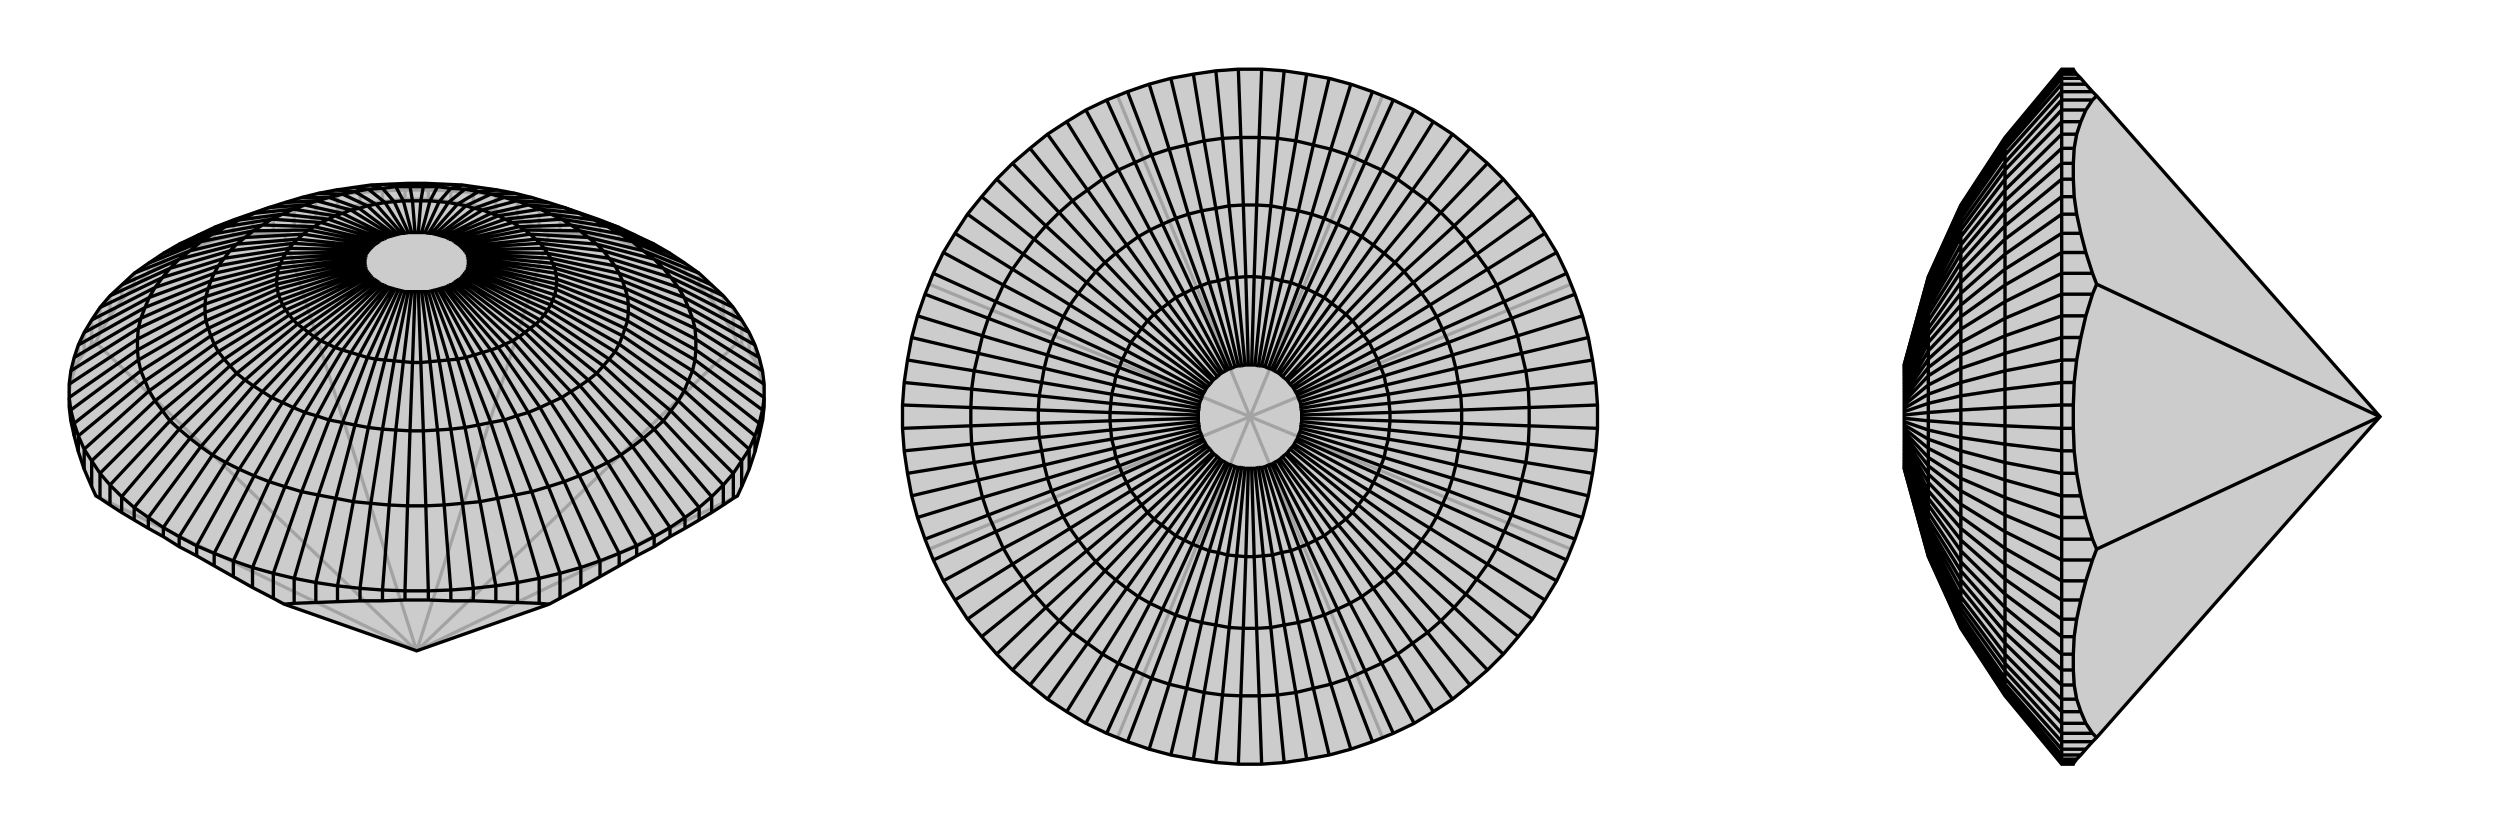
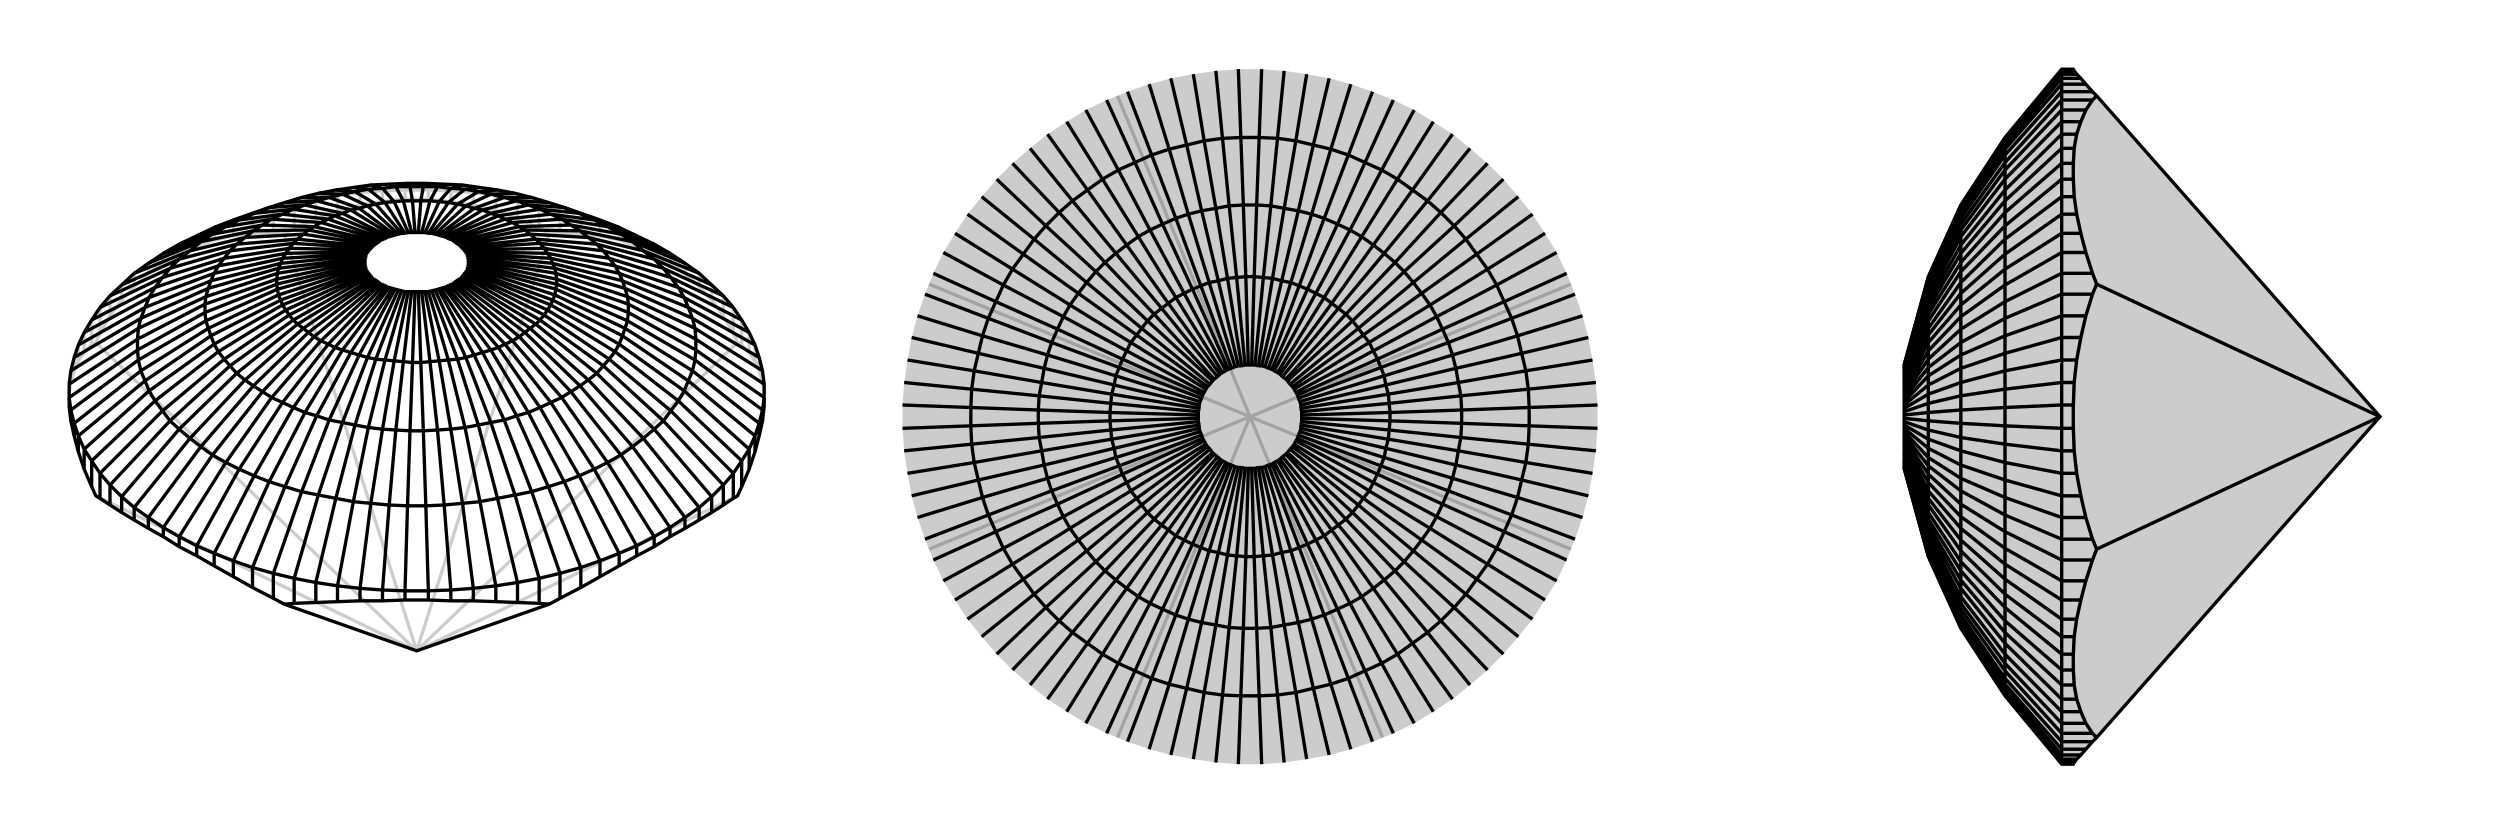
<svg xmlns="http://www.w3.org/2000/svg" viewBox="0 0 3000 1000">
  <g stroke="currentColor" stroke-width="4" fill="none" transform="translate(0 -10)">
-     <path fill="currentColor" stroke="none" fill-opacity=".2" d="M341,735L328,728L303,715L280,702L257,689L236,677L215,666L196,654L178,644L161,634L146,625L132,616L120,608L115,605L110,594L101,573L94,552L89,533L85,515L83,498L83,487L83,471L85,455L89,439L94,424L101,409L110,394L120,379L132,365L146,352L161,338L178,326L196,314L215,303L236,293L257,283L280,274L323,259L342,253L362,247L382,242L403,238L424,235L445,232L467,231L489,230L511,230L533,231L555,232L576,235L597,238L618,242L638,247L658,253L677,259L720,274L743,283L764,293L785,303L804,314L822,326L839,338L854,352L868,365L880,379L890,394L899,409L906,424L911,439L915,455L917,471L917,487L917,498L915,515L911,533L906,552L899,573L890,594L885,605L880,608L868,616L854,625L839,634L822,644L804,654L785,666L764,677L743,689L720,702L697,715L672,728L659,735L500,791z" />
    <path stroke-opacity=".2" d="M500,791L115,605M500,791L115,421M500,791L341,291M500,791L659,291M500,791L885,421M500,791L885,605M917,482L915,468M915,468L911,455M915,468L915,455M911,455L906,443M911,455L911,439M906,443L899,433M906,443L906,424M899,433L890,424M899,433L899,409M885,421L880,410M885,421L890,424M890,424L890,394M880,410L868,389M880,410L880,379M868,389L854,370M868,389L868,365M854,370L839,354M854,370L854,352M839,354L822,338M839,354L839,338M822,338L804,325M822,338L822,326M804,325L785,314M804,325L804,314M785,314L764,305M785,314L785,303M764,305L743,298M764,305L764,293M743,298L720,293M743,298L743,283M720,293L697,290M720,293L720,274M697,290L672,290M697,290L697,266M659,291L647,284M659,291L672,290M672,290L672,259M647,284L621,272M647,284L647,253M621,272L595,263M621,272L621,248M595,263L568,256M595,263L595,244M568,256L541,252M568,256L568,241M541,252L514,249M541,252L541,239M514,249L486,249M514,249L514,238M486,249L459,252M486,249L486,238M459,252L432,256M459,252L459,239M432,256L405,263M432,256L432,241M405,263L379,272M405,263L405,244M379,272L353,284M379,272L379,248M341,291L328,290M341,291L353,284M353,284L353,253M328,290L303,290M328,290L328,259M303,290L280,293M303,290L303,266M280,293L257,298M280,293L280,274M257,298L236,305M257,298L257,283M236,305L215,314M236,305L236,293M215,314L196,325M215,314L215,303M196,325L178,338M196,325L196,314M178,338L161,354M178,338L178,326M161,354L146,370M161,354L161,338M146,370L132,389M146,370L146,352M132,389L120,410M132,389L132,365M115,421L110,424M115,421L120,410M120,410L120,379M110,424L101,433M110,424L110,394M101,433L94,443M101,433L101,409M94,443L89,455M94,443L94,424M89,455L85,468M89,455L89,439M85,468L83,482M85,468L85,455M720,274L697,266M697,266L672,259M697,266L658,253M672,259L647,253M672,259L638,247M647,253L621,248M647,253L618,242M621,248L595,244M621,248L597,238M595,244L568,241M595,244L576,235M568,241L541,239M568,241L555,232M541,239L514,238M541,239L533,231M514,238L486,238M514,238L511,230M486,238L459,239M486,238L489,230M459,239L432,241M459,239L467,231M432,241L405,244M432,241L445,232M405,244L379,248M405,244L424,235M379,248L353,253M379,248L403,238M353,253L328,259M353,253L382,242M328,259L303,266M328,259L362,247M303,266L280,274M303,266L342,253" />
    <path d="M341,735L328,728L303,715L280,702L257,689L236,677L215,666L196,654L178,644L161,634L146,625L132,616L120,608L115,605L110,594L101,573L94,552L89,533L85,515L83,498L83,487L83,471L85,455L89,439L94,424L101,409L110,394L120,379L132,365L146,352L161,338L178,326L196,314L215,303L236,293L257,283L280,274L323,259L342,253L362,247L382,242L403,238L424,235L445,232L467,231L489,230L511,230L533,231L555,232L576,235L597,238L618,242L638,247L658,253L677,259L720,274L743,283L764,293L785,303L804,314L822,326L839,338L854,352L868,365L880,379L890,394L899,409L906,424L911,439L915,455L917,471L917,487L917,498L915,515L911,533L906,552L899,573L890,594L885,605L880,608L868,616L854,625L839,634L822,644L804,654L785,666L764,677L743,689L720,702L697,715L672,728L659,735L500,791z" />
    <path d="M215,666L215,654M236,677L236,665M257,689L257,674M280,702L280,683M303,715L303,691M341,735L353,734M328,728L328,698M353,734L379,733M353,734L353,704M379,733L405,732M379,733L379,709M405,732L432,731M405,732L405,713M432,731L459,731M432,731L432,716M459,731L486,730M459,731L459,718M486,730L514,730M486,730L486,719M514,730L541,731M514,730L514,719M541,731L568,731M541,731L541,718M568,731L595,732M568,731L568,716M595,732L621,733M595,732L595,713M621,733L647,734M621,733L621,709M659,735L647,734M647,734L647,704M672,728L672,698M697,715L697,691M720,702L720,683M743,689L743,674M764,677L764,665M785,666L785,654M804,654L804,643M822,644L822,631M839,634L839,619M854,625L854,606M868,616L868,592M880,608L880,578M890,594L890,563M899,573L899,549M906,552L906,533M911,533L911,518M915,515L915,502M85,515L85,502M89,533L89,518M94,552L94,533M101,573L101,549M110,594L110,563M120,608L120,578M132,616L132,592M146,625L146,606M161,634L161,619M196,654L196,643M178,644L178,631M379,709L405,713M405,713L432,716M405,713L424,612M432,716L459,718M432,716L445,614M459,718L486,719M459,718L467,616M486,719L514,719M486,719L489,617M514,719L541,718M514,719L511,617M541,718L568,716M541,718L533,616M568,716L595,713M568,716L555,614M595,713L621,709M595,713L576,612M621,709L647,704M621,709L597,608M647,704L672,698M647,704L618,604M672,698L697,691M672,698L638,600M697,691L720,683M697,691L658,594M720,683L743,674M720,683L677,588M743,674L764,665M743,674L695,581M764,665L785,654M764,665L713,573M785,654L804,643M785,654L729,565M804,643L822,631M804,643L745,556M822,631L839,619M822,631L759,546M839,619L854,606M839,619L772,536M854,606L868,592M854,606L785,525M868,592L880,578M868,592L796,515M880,578L890,563M880,578L805,503M890,563L899,549M890,563L814,491M899,549L906,533M899,549L821,479M906,533L911,518M906,533L826,467M911,518L915,502M911,518L831,455M915,502L917,487M915,502L834,442M917,487L835,430M917,471L835,417M915,455L834,404M911,439L831,392M906,424L826,379M899,409L821,367M890,394L814,355M880,379L805,343M868,365L796,332M854,352L785,321M839,338L772,311M822,326L759,300M804,314L745,291M785,303L729,282M764,293L713,274M743,283L695,266M257,283L305,266M236,293L287,274M215,303L271,282M196,314L255,291M178,326L241,300M161,338L228,311M146,352L215,321M132,365L204,332M120,379L195,343M110,394L186,355M101,409L179,367M94,424L174,379M89,439L169,392M85,455L166,404M83,471L165,417M83,487L85,502M83,487L165,430M85,502L89,518M85,502L166,442M89,518L94,533M89,518L169,455M94,533L101,549M94,533L174,467M101,549L110,563M101,549L179,479M110,563L120,578M110,563L186,491M120,578L132,592M120,578L195,503M132,592L146,606M132,592L204,515M146,606L161,619M146,606L215,525M161,619L178,631M161,619L228,536M178,631L196,643M178,631L241,546M215,654L196,643M196,643L255,556M215,654L236,665M215,654L271,565M236,665L257,674M236,665L287,573M257,674L280,683M257,674L305,581M280,683L303,691M280,683L323,588M303,691L328,698M303,691L342,594M328,698L353,704M328,698L362,600M379,709L353,704M379,709L403,608M353,704L382,604M424,612L403,608M424,612L445,614M424,612L442,523M445,614L467,616M445,614L459,525M467,616L489,617M467,616L475,526M489,617L511,617M489,617L492,527M511,617L533,616M511,617L508,527M533,616L555,614M533,616L525,526M555,614L576,612M555,614L541,525M576,612L597,608M576,612L558,523M597,608L618,604M597,608L574,520M618,604L638,600M618,604L589,517M638,600L658,594M638,600L605,514M658,594L677,588M658,594L620,509M677,588L695,581M677,588L634,505M695,581L713,573M695,581L648,499M713,573L729,565M713,573L661,493M729,565L745,556M729,565L674,487M745,556L759,546M745,556L685,480M759,546L772,536M759,546L696,473M772,536L785,525M772,536L706,466M785,525L796,515M785,525L716,458M796,515L805,503M796,515L724,449M805,503L814,491M805,503L731,441M814,491L821,479M814,491L738,432M821,479L826,467M821,479L743,423M826,467L831,455M826,467L747,413M831,455L834,442M831,455L750,404M834,442L835,430M834,442L753,395M835,430L835,417M835,430L754,385M835,417L834,404M835,417L754,375M834,404L831,392M834,404L753,366M831,392L826,379M831,392L750,356M826,379L821,367M826,379L747,347M821,367L814,355M821,367L743,338M814,355L805,343M814,355L738,329M805,343L796,332M805,343L731,320M796,332L785,321M796,332L724,311M785,321L772,311M785,321L716,303M772,311L759,300M772,311L706,295M759,300L745,291M759,300L696,287M745,291L729,282M745,291L685,280M729,282L713,274M729,282L674,273M713,274L695,266M713,274L661,267M695,266L677,259M695,266L648,261M677,259L634,256M658,253L620,251M638,247L605,247M618,242L589,243M597,238L574,240M576,235L558,237M555,232L541,236M533,231L525,234M511,230L508,234M489,230L492,234M467,231L475,234M445,232L459,236M424,235L442,237M403,238L426,240M382,242L411,243M362,247L395,247M342,253L380,251M323,259L305,266M323,259L366,256M305,266L287,274M305,266L352,261M287,274L271,282M287,274L339,267M271,282L255,291M271,282L326,273M255,291L241,300M255,291L315,280M241,300L228,311M241,300L304,287M228,311L215,321M228,311L294,295M215,321L204,332M215,321L284,303M204,332L195,343M204,332L276,311M195,343L186,355M195,343L269,320M186,355L179,367M186,355L262,329M179,367L174,379M179,367L257,338M174,379L169,392M174,379L253,347M169,392L166,404M169,392L250,356M166,404L165,417M166,404L247,366M165,417L165,430M165,417L246,375M165,430L166,442M165,430L246,385M166,442L169,455M166,442L247,395M169,455L174,467M169,455L250,404M174,467L179,479M174,467L253,413M179,479L186,491M179,479L257,423M186,491L195,503M186,491L262,432M195,503L204,515M195,503L269,441M204,515L215,525M204,515L276,449M215,525L228,536M215,525L284,458M228,536L241,546M228,536L294,466M241,546L255,556M241,546L304,473M255,556L271,565M255,556L315,480M271,565L287,573M271,565L326,487M287,573L305,581M287,573L339,493M305,581L323,588M305,581L352,499M323,588L342,594M323,588L366,505M342,594L362,600M342,594L380,509M362,600L382,604M362,600L395,514M403,608L382,604M403,608L426,520M382,604L411,517M442,523L426,520M442,523L459,525M442,523L462,442M459,525L475,526M459,525L473,443M475,526L492,527M475,526L484,444M492,527L508,527M492,527L495,445M508,527L525,526M508,527L505,445M525,526L541,525M525,526L516,444M541,525L558,523M541,525L527,443M558,523L574,520M558,523L538,442M574,520L589,517M574,520L549,441M589,517L605,514M589,517L559,439M605,514L620,509M605,514L569,436M620,509L634,505M620,509L579,433M634,505L648,499M634,505L589,430M648,499L661,493M648,499L598,427M661,493L674,487M661,493L606,423M674,487L685,480M674,487L615,419M685,480L696,473M685,480L623,414M696,473L706,466M696,473L630,409M706,466L716,458M706,466L636,404M716,458L724,449M716,458L643,399M724,449L731,441M724,449L648,394M731,441L738,432M731,441L653,388M738,432L743,423M738,432L657,382M743,423L747,413M743,423L661,376M747,413L750,404M747,413L663,370M750,404L753,395M750,404L666,364M753,395L754,385M753,395L667,357M754,385L754,375M754,385L668,351M754,375L753,366M754,375L668,345M753,366L750,356M753,366L667,338M750,356L747,347M750,356L666,332M747,347L743,338M747,347L663,326M743,338L738,329M743,338L661,320M738,329L731,320M738,329L657,314M731,320L724,311M731,320L653,308M724,311L716,303M724,311L648,302M716,303L706,295M716,303L643,297M706,295L696,287M706,295L636,291M696,287L685,280M696,287L630,286M685,280L674,273M685,280L623,282M674,273L661,267M674,273L615,277M661,267L648,261M661,267L606,273M648,261L634,256M648,261L598,269M634,256L620,251M634,256L589,266M620,251L605,247M620,251L579,262M605,247L589,243M605,247L569,260M589,243L574,240M589,243L559,257M574,240L558,237M574,240L549,255M558,237L541,236M558,237L538,253M541,236L525,234M541,236L527,252M525,234L508,234M525,234L516,251M508,234L492,234M508,234L505,251M492,234L475,234M492,234L495,251M475,234L459,236M475,234L484,251M459,236L442,237M459,236L473,252M442,237L426,240M442,237L462,253M426,240L411,243M426,240L451,255M411,243L395,247M411,243L441,257M395,247L380,251M395,247L431,260M380,251L366,256M380,251L421,262M366,256L352,261M366,256L411,266M352,261L339,267M352,261L402,269M339,267L326,273M339,267L394,273M326,273L315,280M326,273L385,277M315,280L304,287M315,280L377,282M304,287L294,295M304,287L370,286M294,295L284,303M294,295L364,291M284,303L276,311M284,303L357,297M276,311L269,320M276,311L352,302M269,320L262,329M269,320L347,308M262,329L257,338M262,329L343,314M257,338L253,347M257,338L339,320M253,347L250,356M253,347L337,326M250,356L247,366M250,356L334,332M247,366L246,375M247,366L333,338M246,375L246,385M246,375L332,345M246,385L247,395M246,385L332,351M247,395L250,404M247,395L333,357M250,404L253,413M250,404L334,364M253,413L257,423M253,413L337,370M257,423L262,432M257,423L339,376M262,432L269,441M262,432L343,382M269,441L276,449M269,441L347,388M276,449L284,458M276,449L352,394M284,458L294,466M284,458L357,399M294,466L304,473M294,466L364,404M304,473L315,480M304,473L370,409M315,480L326,487M315,480L377,414M326,487L339,493M326,487L385,419M339,493L352,499M339,493L394,423M352,499L366,505M352,499L402,427M366,505L380,509M366,505L411,430M380,509L395,514M380,509L421,433M395,514L411,517M395,514L431,436M426,520L411,517M426,520L451,441M411,517L441,439M462,442L451,441M462,442L473,443M462,442L486,360M473,443L484,444M473,443L490,360M484,444L495,445M484,444L494,360M495,445L505,445M495,445L498,360M505,445L516,444M505,445L502,360M516,444L527,443M516,444L506,360M527,443L538,442M527,443L510,360M538,442L549,441M538,442L514,360M549,441L559,439M549,441L518,359M559,439L569,436M559,439L522,358M569,436L579,433M569,436L526,357M579,433L589,430M579,433L529,356M589,430L598,427M589,430L533,355M598,427L606,423M598,427L536,354M606,423L615,419M606,423L539,352M615,419L623,414M615,419L543,351M623,414L630,409M623,414L545,349M630,409L636,404M630,409L548,347M636,404L643,399M636,404L551,345M643,399L648,394M643,399L553,344M648,394L653,388M648,394L555,341M653,388L657,382M653,388L557,339M657,382L661,376M657,382L558,337M661,376L663,370M661,376L560,335M663,370L666,364M663,370L561,333M666,364L667,357M666,364L561,330M667,357L668,351M667,357L562,328M668,351L668,345M668,351L562,326M668,345L667,338M668,345L562,323M667,338L666,332M667,338L562,321M666,332L663,326M666,332L561,319M663,326L661,320M663,326L561,316M661,320L657,314M661,320L560,314M657,314L653,308M657,314L558,312M653,308L648,302M653,308L557,310M648,302L643,297M648,302L555,308M643,297L636,291M643,297L553,306M636,291L630,286M636,291L551,304M630,286L623,282M630,286L548,302M623,282L615,277M623,282L545,300M615,277L606,273M615,277L543,298M606,273L598,269M606,273L539,297M598,269L589,266M598,269L536,295M589,266L579,262M589,266L533,294M579,262L569,260M579,262L529,293M569,260L559,257M569,260L526,292M559,257L549,255M559,257L522,291M549,255L538,253M549,255L518,290M538,253L527,252M538,253L514,290M527,252L516,251M527,252L510,289M516,251L505,251M516,251L506,289M505,251L495,251M505,251L502,289M495,251L484,251M495,251L498,289M484,251L473,252M484,251L494,289M473,252L462,253M473,252L490,289M462,253L451,255M462,253L486,290M451,255L441,257M451,255L482,290M441,257L431,260M441,257L478,291M431,260L421,262M431,260L474,292M421,262L411,266M421,262L471,293M411,266L402,269M411,266L467,294M402,269L394,273M402,269L464,295M394,273L385,277M394,273L461,297M385,277L377,282M385,277L457,298M377,282L370,286M377,282L455,300M370,286L364,291M370,286L452,302M364,291L357,297M364,291L449,304M357,297L352,302M357,297L447,306M352,302L347,308M352,302L445,308M347,308L343,314M347,308L443,310M343,314L339,320M343,314L442,312M339,320L337,326M339,320L440,314M337,326L334,332M337,326L439,316M334,332L333,338M334,332L439,319M333,338L332,345M333,338L438,321M332,345L332,351M332,345L438,323M332,351L333,357M332,351L438,326M333,357L334,364M333,357L438,328M334,364L337,370M334,364L439,330M337,370L339,376M337,370L439,333M339,376L343,382M339,376L440,335M343,382L347,388M343,382L442,337M347,388L352,394M347,388L443,339M352,394L357,399M352,394L445,341M357,399L364,404M357,399L447,344M364,404L370,409M364,404L449,345M370,409L377,414M370,409L452,347M377,414L385,419M377,414L455,349M385,419L394,423M385,419L457,351M394,423L402,427M394,423L461,352M402,427L411,430M402,427L464,354M411,430L421,433M411,430L467,355M421,433L431,436M421,433L471,356M431,436L441,439M431,436L474,357M451,441L441,439M451,441L482,359M441,439L478,358M486,360L482,359M486,360L490,360M490,360L494,360M494,360L498,360M498,360L502,360M502,360L506,360M506,360L510,360M510,360L514,360M514,360L518,359M518,359L522,358M522,358L526,357M526,357L529,356M529,356L533,355M533,355L536,354M536,354L539,352M539,352L543,351M543,351L545,349M545,349L548,347M548,347L551,345M551,345L553,344M553,344L555,341M555,341L557,339M557,339L558,337M558,337L560,335M560,335L561,333M561,333L561,330M561,330L562,328M562,328L562,326M562,326L562,323M562,323L562,321M562,321L561,319M561,319L561,316M561,316L560,314M560,314L558,312M558,312L557,310M557,310L555,308M555,308L553,306M553,306L551,304M551,304L548,302M548,302L545,300M545,300L543,298M543,298L539,297M539,297L536,295M536,295L533,294M533,294L529,293M529,293L526,292M526,292L522,291M522,291L518,290M518,290L514,290M514,290L510,289M510,289L506,289M506,289L502,289M502,289L498,289M498,289L494,289M494,289L490,289M490,289L486,290M486,290L482,290M482,290L478,291M478,291L474,292M474,292L471,293M471,293L467,294M467,294L464,295M464,295L461,297M461,297L457,298M457,298L455,300M455,300L452,302M452,302L449,304M449,304L447,306M447,306L445,308M445,308L443,310M443,310L442,312M442,312L440,314M440,314L439,316M439,316L439,319M439,319L438,321M438,321L438,323M438,323L438,326M438,326L438,328M438,328L439,330M439,330L439,333M439,333L440,335M440,335L442,337M442,337L443,339M443,339L445,341M445,341L447,344M447,344L449,345M449,345L452,347M452,347L455,349M455,349L457,351M457,351L461,352M461,352L464,354M464,354L467,355M467,355L471,356M471,356L474,357M474,357L478,358M482,359L478,358" />
  </g>
  <g stroke="currentColor" stroke-width="4" fill="none" transform="translate(1000 0)">
    <path fill="currentColor" stroke="none" fill-opacity=".2" d="M720,854L743,839L764,822L785,804L804,785L822,764L839,743L854,720L868,697L880,672L890,647L899,621L906,595L911,568L915,541L917,514L917,486L915,459L911,432L906,405L899,379L890,353L880,328L868,303L854,280L839,257L822,236L804,215L785,196L764,178L743,161L720,146L697,132L672,120L647,110L621,101L595,94L568,89L541,85L514,83L486,83L459,85L432,89L405,94L379,101L353,110L328,120L303,132L280,146L257,161L236,178L215,196L196,215L178,236L161,257L146,280L132,303L120,328L110,353L101,379L94,405L89,432L85,459L83,486L83,514L85,541L89,568L94,595L101,621L110,647L120,672L132,697L146,720L161,743L178,764L196,785L215,804L236,822L257,839L280,854L303,868L328,880L353,890L379,899L405,906L432,911L459,915L486,917L514,917L541,915L568,911L595,906L621,899L647,890L672,880L697,868z" />
-     <path stroke-opacity=".2" d="M500,500L341,885M500,500L115,659M500,500L115,341M500,500L341,115M500,500L659,115M500,500L885,341M500,500L659,885M500,500L885,659" />
-     <path d="M720,854L743,839L764,822L785,804L804,785L822,764L839,743L854,720L868,697L880,672L890,647L899,621L906,595L911,568L915,541L917,514L917,486L915,459L911,432L906,405L899,379L890,353L880,328L868,303L854,280L839,257L822,236L804,215L785,196L764,178L743,161L720,146L697,132L672,120L647,110L621,101L595,94L568,89L541,85L514,83L486,83L459,85L432,89L405,94L379,101L353,110L328,120L303,132L280,146L257,161L236,178L215,196L196,215L178,236L161,257L146,280L132,303L120,328L110,353L101,379L94,405L89,432L85,459L83,486L83,514L85,541L89,568L94,595L101,621L110,647L120,672L132,697L146,720L161,743L178,764L196,785L215,804L236,822L257,839L280,854L303,868L328,880L353,890L379,899L405,906L432,911L459,915L486,917L514,917L541,915L568,911L595,906L621,899L647,890L672,880L697,868z" />
+     <path stroke-opacity=".2" d="M500,500L341,885M500,500L115,659M500,500L115,341M500,500L341,115M500,500M500,500L885,341M500,500L659,885M500,500L885,659" />
    <path d="M720,854L677,785M743,839L695,772M764,822L713,759M785,804L729,745M804,785L745,729M822,764L759,713M839,743L772,695M854,720L785,677M868,697L796,658M880,672L805,638M890,647L814,618M899,621L821,597M906,595L826,576M911,568L831,555M915,541L834,533M917,514L835,511M917,486L835,489M915,459L834,467M911,432L831,445M906,405L826,424M899,379L821,403M890,353L814,382M880,328L805,362M868,303L796,342M854,280L785,323M839,257L772,305M822,236L759,287M804,215L745,271M785,196L729,255M764,178L713,241M743,161L695,228M720,146L677,215M697,132L658,204M672,120L638,195M647,110L618,186M621,101L597,179M595,94L576,174M568,89L555,169M541,85L533,166M514,83L511,165M486,83L489,165M459,85L467,166M432,89L445,169M405,94L424,174M379,101L403,179M353,110L382,186M328,120L362,195M303,132L342,204M280,146L323,215M257,161L305,228M236,178L287,241M215,196L271,255M196,215L255,271M178,236L241,287M161,257L228,305M146,280L215,323M132,303L204,342M120,328L195,362M110,353L186,382M101,379L179,403M94,405L174,424M89,432L169,445M85,459L166,467M83,486L165,489M83,514L165,511M85,541L166,533M89,568L169,555M94,595L174,576M101,621L179,597M110,647L186,618M120,672L195,638M132,697L204,658M146,720L215,677M161,743L228,695M178,764L241,713M196,785L255,729M215,804L271,745M236,822L287,759M257,839L305,772M280,854L323,785M303,868L342,796M328,880L362,805M353,890L382,814M379,899L403,821M405,906L424,826M432,911L445,831M459,915L467,834M486,917L489,835M514,917L511,835M541,915L533,834M568,911L555,831M595,906L576,826M621,899L597,821M647,890L618,814M697,868L658,796M672,880L638,805M677,785L658,796M677,785L695,772M677,785L634,716M695,772L713,759M695,772L648,706M713,759L729,745M713,759L661,696M729,745L745,729M729,745L674,685M745,729L759,713M745,729L685,674M759,713L772,695M759,713L696,661M772,695L785,677M772,695L706,648M785,677L796,658M785,677L716,634M796,658L805,638M796,658L724,620M805,638L814,618M805,638L731,605M814,618L821,597M814,618L738,589M821,597L826,576M821,597L743,574M826,576L831,555M826,576L747,558M831,555L834,533M831,555L750,541M834,533L835,511M834,533L753,525M835,511L835,489M835,511L754,508M835,489L834,467M835,489L754,492M834,467L831,445M834,467L753,475M831,445L826,424M831,445L750,459M826,424L821,403M826,424L747,442M821,403L814,382M821,403L743,426M814,382L805,362M814,382L738,411M805,362L796,342M805,362L731,395M796,342L785,323M796,342L724,380M785,323L772,305M785,323L716,366M772,305L759,287M772,305L706,352M759,287L745,271M759,287L696,339M745,271L729,255M745,271L685,326M729,255L713,241M729,255L674,315M713,241L695,228M713,241L661,304M695,228L677,215M695,228L648,294M677,215L658,204M677,215L634,284M658,204L638,195M658,204L620,276M638,195L618,186M638,195L605,269M618,186L597,179M618,186L589,262M597,179L576,174M597,179L574,257M576,174L555,169M576,174L558,253M555,169L533,166M555,169L541,250M533,166L511,165M533,166L525,247M511,165L489,165M511,165L508,246M489,165L467,166M489,165L492,246M467,166L445,169M467,166L475,247M445,169L424,174M445,169L459,250M424,174L403,179M424,174L442,253M403,179L382,186M403,179L426,257M382,186L362,195M382,186L411,262M362,195L342,204M362,195L395,269M342,204L323,215M342,204L380,276M323,215L305,228M323,215L366,284M305,228L287,241M305,228L352,294M287,241L271,255M287,241L339,304M271,255L255,271M271,255L326,315M255,271L241,287M255,271L315,326M241,287L228,305M241,287L304,339M228,305L215,323M228,305L294,352M215,323L204,342M215,323L284,366M204,342L195,362M204,342L276,380M195,362L186,382M195,362L269,395M186,382L179,403M186,382L262,411M179,403L174,424M179,403L257,426M174,424L169,445M174,424L253,442M169,445L166,467M169,445L250,459M166,467L165,489M166,467L247,475M165,489L165,511M165,489L246,492M165,511L166,533M165,511L246,508M166,533L169,555M166,533L247,525M169,555L174,576M169,555L250,541M174,576L179,597M174,576L253,558M179,597L186,618M179,597L257,574M186,618L195,638M186,618L262,589M195,638L204,658M195,638L269,605M204,658L215,677M204,658L276,620M215,677L228,695M215,677L284,634M228,695L241,713M228,695L294,648M241,713L255,729M241,713L304,661M255,729L271,745M255,729L315,674M271,745L287,759M271,745L326,685M287,759L305,772M287,759L339,696M305,772L323,785M305,772L352,706M323,785L342,796M323,785L366,716M342,796L362,805M342,796L380,724M362,805L382,814M362,805L395,731M382,814L403,821M382,814L411,738M403,821L424,826M403,821L426,743M424,826L445,831M424,826L442,747M445,831L467,834M445,831L459,750M467,834L489,835M467,834L475,753M489,835L511,835M489,835L492,754M511,835L533,834M511,835L508,754M533,834L555,831M533,834L525,753M555,831L576,826M555,831L541,750M576,826L597,821M576,826L558,747M597,821L618,814M597,821L574,743M618,814L638,805M618,814L589,738M658,796L638,805M658,796L620,724M638,805L605,731M634,716L620,724M634,716L648,706M634,716L589,643M648,706L661,696M648,706L598,636M661,696L674,685M661,696L606,630M674,685L685,674M674,685L615,623M685,674L696,661M685,674L623,615M696,661L706,648M696,661L630,606M706,648L716,634M706,648L636,598M716,634L724,620M716,634L643,589M724,620L731,605M724,620L648,579M731,605L738,589M731,605L653,569M738,589L743,574M738,589L657,559M743,574L747,558M743,574L661,549M747,558L750,541M747,558L663,538M750,541L753,525M750,541L666,527M753,525L754,508M753,525L667,516M754,508L754,492M754,508L668,505M754,492L753,475M754,492L668,495M753,475L750,459M753,475L667,484M750,459L747,442M750,459L666,473M747,442L743,426M747,442L663,462M743,426L738,411M743,426L661,451M738,411L731,395M738,411L657,441M731,395L724,380M731,395L653,431M724,380L716,366M724,380L648,421M716,366L706,352M716,366L643,411M706,352L696,339M706,352L636,402M696,339L685,326M696,339L630,394M685,326L674,315M685,326L623,385M674,315L661,304M674,315L615,377M661,304L648,294M661,304L606,370M648,294L634,284M648,294L598,364M634,284L620,276M634,284L589,357M620,276L605,269M620,276L579,352M605,269L589,262M605,269L569,347M589,262L574,257M589,262L559,343M574,257L558,253M574,257L549,339M558,253L541,250M558,253L538,337M541,250L525,247M541,250L527,334M525,247L508,246M525,247L516,333M508,246L492,246M508,246L505,332M492,246L475,247M492,246L495,332M475,247L459,250M475,247L484,333M459,250L442,253M459,250L473,334M442,253L426,257M442,253L462,337M426,257L411,262M426,257L451,339M411,262L395,269M411,262L441,343M395,269L380,276M395,269L431,347M380,276L366,284M380,276L421,352M366,284L352,294M366,284L411,357M352,294L339,304M352,294L402,364M339,304L326,315M339,304L394,370M326,315L315,326M326,315L385,377M315,326L304,339M315,326L377,385M304,339L294,352M304,339L370,394M294,352L284,366M294,352L364,402M284,366L276,380M284,366L357,411M276,380L269,395M276,380L352,421M269,395L262,411M269,395L347,431M262,411L257,426M262,411L343,441M257,426L253,442M257,426L339,451M253,442L250,459M253,442L337,462M250,459L247,475M250,459L334,473M247,475L246,492M247,475L333,484M246,492L246,508M246,492L332,495M246,508L247,525M246,508L332,505M247,525L250,541M247,525L333,516M250,541L253,558M250,541L334,527M253,558L257,574M253,558L337,538M257,574L262,589M257,574L339,549M262,589L269,605M262,589L343,559M269,605L276,620M269,605L347,569M276,620L284,634M276,620L352,579M284,634L294,648M284,634L357,589M294,648L304,661M294,648L364,598M304,661L315,674M304,661L370,606M315,674L326,685M315,674L377,615M326,685L339,696M326,685L385,623M339,696L352,706M339,696L394,630M352,706L366,716M352,706L402,636M366,716L380,724M366,716L411,643M380,724L395,731M380,724L421,648M395,731L411,738M395,731L431,653M411,738L426,743M411,738L441,657M426,743L442,747M426,743L451,661M442,747L459,750M442,747L462,663M459,750L475,753M459,750L473,666M475,753L492,754M475,753L484,667M492,754L508,754M492,754L495,668M508,754L525,753M508,754L505,668M525,753L541,750M525,753L516,667M541,750L558,747M541,750L527,666M558,747L574,743M558,747L538,663M574,743L589,738M574,743L549,661M589,738L605,731M589,738L559,657M620,724L605,731M620,724L579,648M605,731L569,653M589,643L579,648M589,643L598,636M589,643L533,553M598,636L606,630M598,636L536,551M606,630L615,623M606,630L539,548M615,623L623,615M615,623L543,545M623,615L630,606M623,615L545,543M630,606L636,598M630,606L548,539M636,598L643,589M636,598L551,536M643,589L648,579M643,589L553,533M648,579L653,569M648,579L555,529M653,569L657,559M653,569L557,526M657,559L661,549M657,559L558,522M661,549L663,538M661,549L560,518M663,538L666,527M663,538L561,514M666,527L667,516M666,527L561,510M667,516L668,505M667,516L562,506M668,505L668,495M668,505L562,502M668,495L667,484M668,495L562,498M667,484L666,473M667,484L562,494M666,473L663,462M666,473L561,490M663,462L661,451M663,462L561,486M661,451L657,441M661,451L560,482M657,441L653,431M657,441L558,478M653,431L648,421M653,431L557,474M648,421L643,411M648,421L555,471M643,411L636,402M643,411L553,467M636,402L630,394M636,402L551,464M630,394L623,385M630,394L548,461M623,385L615,377M623,385L545,457M615,377L606,370M615,377L543,455M606,370L598,364M606,370L539,452M598,364L589,357M598,364L536,449M589,357L579,352M589,357L533,447M579,352L569,347M579,352L529,445M569,347L559,343M569,347L526,443M559,343L549,339M559,343L522,442M549,339L538,337M549,339L518,440M538,337L527,334M538,337L514,439M527,334L516,333M527,334L510,439M516,333L505,332M516,333L506,438M505,332L495,332M505,332L502,438M495,332L484,333M495,332L498,438M484,333L473,334M484,333L494,438M473,334L462,337M473,334L490,439M462,337L451,339M462,337L486,439M451,339L441,343M451,339L482,440M441,343L431,347M441,343L478,442M431,347L421,352M431,347L474,443M421,352L411,357M421,352L471,445M411,357L402,364M411,357L467,447M402,364L394,370M402,364L464,449M394,370L385,377M394,370L461,452M385,377L377,385M385,377L457,455M377,385L370,394M377,385L455,457M370,394L364,402M370,394L452,461M364,402L357,411M364,402L449,464M357,411L352,421M357,411L447,467M352,421L347,431M352,421L445,471M347,431L343,441M347,431L443,474M343,441L339,451M343,441L442,478M339,451L337,462M339,451L440,482M337,462L334,473M337,462L439,486M334,473L333,484M334,473L439,490M333,484L332,495M333,484L438,494M332,495L332,505M332,495L438,498M332,505L333,516M332,505L438,502M333,516L334,527M333,516L438,506M334,527L337,538M334,527L439,510M337,538L339,549M337,538L439,514M339,549L343,559M339,549L440,518M343,559L347,569M343,559L442,522M347,569L352,579M347,569L443,526M352,579L357,589M352,579L445,529M357,589L364,598M357,589L447,533M364,598L370,606M364,598L449,536M370,606L377,615M370,606L452,539M377,615L385,623M377,615L455,543M385,623L394,630M385,623L457,545M394,630L402,636M394,630L461,548M402,636L411,643M402,636L464,551M411,643L421,648M411,643L467,553M421,648L431,653M421,648L471,555M431,653L441,657M431,653L474,557M441,657L451,661M441,657L478,558M451,661L462,663M451,661L482,560M462,663L473,666M462,663L486,561M473,666L484,667M473,666L490,561M484,667L495,668M484,667L494,562M495,668L505,668M495,668L498,562M505,668L516,667M505,668L502,562M516,667L527,666M516,667L506,562M527,666L538,663M527,666L510,561M538,663L549,661M538,663L514,561M549,661L559,657M549,661L518,560M559,657L569,653M559,657L522,558M579,648L569,653M579,648L529,555M569,653L526,557M533,553L529,555M533,553L536,551M536,551L539,548M539,548L543,545M543,545L545,543M545,543L548,539M548,539L551,536M551,536L553,533M553,533L555,529M555,529L557,526M557,526L558,522M558,522L560,518M560,518L561,514M561,514L561,510M561,510L562,506M562,506L562,502M562,502L562,498M562,498L562,494M562,494L561,490M561,490L561,486M561,486L560,482M560,482L558,478M558,478L557,474M557,474L555,471M555,471L553,467M553,467L551,464M551,464L548,461M548,461L545,457M545,457L543,455M543,455L539,452M539,452L536,449M536,449L533,447M533,447L529,445M529,445L526,443M526,443L522,442M522,442L518,440M518,440L514,439M514,439L510,439M510,439L506,438M506,438L502,438M502,438L498,438M498,438L494,438M494,438L490,439M490,439L486,439M486,439L482,440M482,440L478,442M478,442L474,443M474,443L471,445M471,445L467,447M467,447L464,449M464,449L461,452M461,452L457,455M457,455L455,457M455,457L452,461M452,461L449,464M449,464L447,467M447,467L445,471M445,471L443,474M443,474L442,478M442,478L440,482M440,482L439,486M439,486L439,490M439,490L438,494M438,494L438,498M438,498L438,502M438,502L438,506M438,506L439,510M439,510L439,514M439,514L440,518M440,518L442,522M442,522L443,526M443,526L445,529M445,529L447,533M447,533L449,536M449,536L452,539M452,539L455,543M455,543L457,545M457,545L461,548M461,548L464,551M464,551L467,553M467,553L471,555M471,555L474,557M474,557L478,558M478,558L482,560M482,560L486,561M486,561L490,561M490,561L494,562M494,562L498,562M498,562L502,562M502,562L506,562M506,562L510,561M510,561L514,561M514,561L518,560M518,560L522,558M522,558L526,557M529,555L526,557" />
  </g>
  <g stroke="currentColor" stroke-width="4" fill="none" transform="translate(2000 0)">
    <path fill="currentColor" stroke="none" fill-opacity=".2" d="M516,885L511,890L503,899L497,906L492,911L489,915L488,917L474,917L406,835L353,754L314,668L285,562L285,562L285,561L285,561L285,560L285,558L285,557L285,555L285,553L285,551L285,548L285,545L285,543L285,539L285,536L285,533L285,529L285,526L285,522L285,518L285,514L285,510L285,506L285,502L285,498L285,494L285,490L285,486L285,482L285,478L285,474L285,471L285,467L285,464L285,461L285,457L285,455L285,452L285,449L285,447L285,445L285,443L285,442L285,440L285,439L285,439L285,438L285,438L314,332L353,246L406,165L474,83L488,83L489,85L492,89L497,94L503,101L511,110L516,115L856,500z" />
    <path stroke-opacity=".2" d="M856,500L516,659M856,500L516,341M489,85L474,85M492,89L474,89M497,94L474,94M503,101L474,101M516,115L511,120M511,110L474,110M511,120L503,132M511,120L474,120M503,132L497,146M503,132L474,132M497,146L492,161M497,146L474,146M492,161L489,178M492,161L474,161M489,178L488,196M489,178L474,178M488,196L488,215M488,196L474,196M488,215L489,236M488,215L474,215M489,236L492,257M489,236L474,236M492,257L497,280M492,257L474,257M497,280L503,303M497,280L474,280M503,303L511,328M503,303L474,303M516,341L511,353M516,341L511,328M511,328L474,328M511,353L503,379M511,353L474,353M503,379L497,405M503,379L474,379M497,405L492,432M497,405L474,405M492,432L489,459M492,432L474,432M489,459L488,486M489,459L474,459M488,486L488,514M488,486L474,486M488,514L489,541M488,514L474,514M489,541L492,568M489,541L474,541M492,568L497,595M492,568L474,568M497,595L503,621M497,595L474,595M503,621L511,647M503,621L474,621M516,659L511,672M516,659L511,647M511,647L474,647M511,672L503,697M511,672L474,672M503,697L497,720M503,697L474,697M497,720L492,743M497,720L474,720M492,743L489,764M492,743L474,743M489,764L488,785M489,764L474,764M488,785L488,804M488,785L474,785M488,804L489,822M488,804L474,804M489,822L492,839M489,822L474,822M492,839L497,854M492,839L474,839M497,854L503,868M497,854L474,854M503,868L511,880M503,868L474,868M516,885L511,880M511,880L474,880M511,890L474,890M503,899L474,899M497,906L474,906M492,911L474,911M489,915L474,915M474,83L474,85M474,85L474,89M474,85L406,166M474,89L474,94M474,89L406,169M474,94L474,101M474,94L406,174M474,101L474,110M474,101L406,179M474,110L474,120M474,110L406,186M474,120L474,132M474,120L406,195M474,132L474,146M474,132L406,204M474,146L474,161M474,146L406,215M474,161L474,178M474,161L406,228M474,178L474,196M474,178L406,241M474,196L474,215M474,196L406,255M474,215L474,236M474,215L406,271M474,236L474,257M474,236L406,287M474,257L474,280M474,257L406,305M474,280L474,303M474,280L406,323M474,303L474,328M474,303L406,342M474,328L474,353M474,328L406,362M474,353L474,379M474,353L406,382M474,379L474,405M474,379L406,403M474,405L474,432M474,405L406,424M474,432L474,459M474,432L406,445M474,459L474,486M474,459L406,467M474,486L474,514M474,486L406,489M474,514L474,541M474,514L406,511M474,541L474,568M474,541L406,533M474,568L474,595M474,568L406,555M474,595L474,621M474,595L406,576M474,621L474,647M474,621L406,597M474,647L474,672M474,647L406,618M474,672L474,697M474,672L406,638M474,697L474,720M474,697L406,658M474,720L474,743M474,720L406,677M474,743L474,764M474,743L406,695M474,764L474,785M474,764L406,713M474,785L474,804M474,785L406,729M474,804L474,822M474,804L406,745M474,822L474,839M474,822L406,759M474,839L474,854M474,839L406,772M474,854L474,868M474,854L406,785M474,868L474,880M474,868L406,796M474,880L474,890M474,880L406,805M474,890L474,899M474,890L406,814M474,899L474,906M474,899L406,821M474,906L474,911M474,906L406,826M474,911L474,915M474,911L406,831M474,915L474,917M474,915L406,834M406,165L406,166M406,166L406,169M406,166L353,247M406,169L406,174M406,169L353,250M406,174L406,179M406,174L353,253M406,179L406,186M406,179L353,257M406,186L406,195M406,186L353,262M406,195L406,204M406,195L353,269M406,204L406,215M406,204L353,276M406,215L406,228M406,215L353,284M406,228L406,241M406,228L353,294M406,241L406,255M406,241L353,304M406,255L406,271M406,255L353,315M406,271L406,287M406,271L353,326M406,287L406,305M406,287L353,339M406,305L406,323M406,305L353,352M406,323L406,342M406,323L353,366M406,342L406,362M406,342L353,380M406,362L406,382M406,362L353,395M406,382L406,403M406,382L353,411M406,403L406,424M406,403L353,426M406,424L406,445M406,424L353,442M406,445L406,467M406,445L353,459M406,467L406,489M406,467L353,475M406,489L406,511M406,489L353,492M406,511L406,533M406,511L353,508M406,533L406,555M406,533L353,525M406,555L406,576M406,555L353,541M406,576L406,597M406,576L353,558M406,597L406,618M406,597L353,574M406,618L406,638M406,618L353,589M406,638L406,658M406,638L353,605M406,658L406,677M406,658L353,620M406,677L406,695M406,677L353,634M406,695L406,713M406,695L353,648M406,713L406,729M406,713L353,661M406,729L406,745M406,729L353,674M406,745L406,759M406,745L353,685M406,759L406,772M406,759L353,696M406,772L406,785M406,772L353,706M406,785L406,796M406,785L353,716M406,796L406,805M406,796L353,724M406,805L406,814M406,805L353,731M406,814L406,821M406,814L353,738M406,821L406,826M406,821L353,743M406,826L406,831M406,826L353,747M406,831L406,834M406,831L353,750M406,834L406,835M406,834L353,753M353,246L353,247M353,247L353,250M353,247L314,333M353,250L353,253M353,250L314,334M353,253L353,257M353,253L314,337M353,257L353,262M353,257L314,339M353,262L353,269M353,262L314,343M353,269L353,276M353,269L314,347M353,276L353,284M353,276L314,352M353,284L353,294M353,284L314,357M353,294L353,304M353,294L314,364M353,304L353,315M353,304L314,370M353,315L353,326M353,315L314,377M353,326L353,339M353,326L314,385M353,339L353,352M353,339L314,394M353,352L353,366M353,352L314,402M353,366L353,380M353,366L314,411M353,380L353,395M353,380L314,421M353,395L353,411M353,395L314,431M353,411L353,426M353,411L314,441M353,426L353,442M353,426L314,451M353,442L353,459M353,442L314,462M353,459L353,475M353,459L314,473M353,475L353,492M353,475L314,484M353,492L353,508M353,492L314,495M353,508L353,525M353,508L314,505M353,525L353,541M353,525L314,516M353,541L353,558M353,541L314,527M353,558L353,574M353,558L314,538M353,574L353,589M353,574L314,549M353,589L353,605M353,589L314,559M353,605L353,620M353,605L314,569M353,620L353,634M353,620L314,579M353,634L353,648M353,634L314,589M353,648L353,661M353,648L314,598M353,661L353,674M353,661L314,606M353,674L353,685M353,674L314,615M353,685L353,696M353,685L314,623M353,696L353,706M353,696L314,630M353,706L353,716M353,706L314,636M353,716L353,724M353,716L314,643M353,724L353,731M353,724L314,648M353,731L353,738M353,731L314,653M353,738L353,743M353,738L314,657M353,743L353,747M353,743L314,661M353,747L353,750M353,747L314,663M353,750L353,753M353,750L314,666M353,753L353,754M353,753L314,667M314,332L314,333M314,333L314,334M314,333L285,438M314,334L314,337M314,334L285,439M314,337L314,339M314,337L285,439M314,339L314,343M314,339L285,440M314,343L314,347M314,343L285,442M314,347L314,352M314,347L285,443M314,352L314,357M314,352L285,445M314,357L314,364M314,357L285,447M314,364L314,370M314,364L285,449M314,370L314,377M314,370L285,452M314,377L314,385M314,377L285,455M314,385L314,394M314,385L285,457M314,394L314,402M314,394L285,461M314,402L314,411M314,402L285,464M314,411L314,421M314,411L285,467M314,421L314,431M314,421L285,471M314,431L314,441M314,431L285,474M314,441L314,451M314,441L285,478M314,451L314,462M314,451L285,482M314,462L314,473M314,462L285,486M314,473L314,484M314,473L285,490M314,484L314,495M314,484L285,494M314,495L314,505M314,495L285,498M314,505L314,516M314,505L285,502M314,516L314,527M314,516L285,506M314,527L314,538M314,527L285,510M314,538L314,549M314,538L285,514M314,549L314,559M314,549L285,518M314,559L314,569M314,559L285,522M314,569L314,579M314,569L285,526M314,579L314,589M314,579L285,529M314,589L314,598M314,589L285,533M314,598L314,606M314,598L285,536M314,606L314,615M314,606L285,539M314,615L314,623M314,615L285,543M314,623L314,630M314,623L285,545M314,630L314,636M314,630L285,548M314,636L314,643M314,636L285,551M314,643L314,648M314,643L285,553M314,648L314,653M314,648L285,555M314,653L314,657M314,653L285,557M314,657L314,661M314,657L285,558M314,661L314,663M314,661L285,560M314,663L314,666M314,663L285,561M314,666L314,667M314,666L285,561M314,667L314,668M314,667L285,562" />
    <path d="M516,885L511,890L503,899L497,906L492,911L489,915L488,917L474,917L406,835L353,754L314,668L285,562L285,562L285,561L285,561L285,560L285,558L285,557L285,555L285,553L285,551L285,548L285,545L285,543L285,539L285,536L285,533L285,529L285,526L285,522L285,518L285,514L285,510L285,506L285,502L285,498L285,494L285,490L285,486L285,482L285,478L285,474L285,471L285,467L285,464L285,461L285,457L285,455L285,452L285,449L285,447L285,445L285,443L285,442L285,440L285,439L285,439L285,438L285,438L314,332L353,246L406,165L474,83L488,83L489,85L492,89L497,94L503,101L511,110L516,115L856,500z" />
    <path d="M856,500L516,341M856,500L516,659M489,915L474,915M492,911L474,911M497,906L474,906M503,899L474,899M516,885L511,880M511,890L474,890M511,880L503,868M511,880L474,880M503,868L497,854M503,868L474,868M497,854L492,839M497,854L474,854M492,839L489,822M492,839L474,839M489,822L488,804M489,822L474,822M488,804L488,785M488,804L474,804M488,785L489,764M488,785L474,785M489,764L492,743M489,764L474,764M492,743L497,720M492,743L474,743M497,720L503,697M497,720L474,720M503,697L511,672M503,697L474,697M516,659L511,647M516,659L511,672M511,672L474,672M511,647L503,621M511,647L474,647M503,621L497,595M503,621L474,621M497,595L492,568M497,595L474,595M492,568L489,541M492,568L474,568M489,541L488,514M489,541L474,541M488,514L488,486M488,514L474,514M488,486L489,459M488,486L474,486M489,459L492,432M489,459L474,459M492,432L497,405M492,432L474,432M497,405L503,379M497,405L474,405M503,379L511,353M503,379L474,379M516,341L511,328M516,341L511,353M511,353L474,353M511,328L503,303M511,328L474,328M503,303L497,280M503,303L474,303M497,280L492,257M497,280L474,280M492,257L489,236M492,257L474,257M489,236L488,215M489,236L474,236M488,215L488,196M488,215L474,215M488,196L489,178M488,196L474,196M489,178L492,161M489,178L474,178M492,161L497,146M492,161L474,161M497,146L503,132M497,146L474,146M503,132L511,120M503,132L474,132M516,115L511,120M511,120L474,120M511,110L474,110M503,101L474,101M497,94L474,94M492,89L474,89M489,85L474,85M474,868L474,854M474,854L474,839M474,854L406,785M474,839L474,822M474,839L406,772M474,822L474,804M474,822L406,759M474,804L474,785M474,804L406,745M474,785L474,764M474,785L406,729M474,764L474,743M474,764L406,713M474,743L474,720M474,743L406,695M474,720L474,697M474,720L406,677M474,697L474,672M474,697L406,658M474,672L474,647M474,672L406,638M474,647L474,621M474,647L406,618M474,621L474,595M474,621L406,597M474,595L474,568M474,595L406,576M474,568L474,541M474,568L406,555M474,541L474,514M474,541L406,533M474,514L474,486M474,514L406,511M474,486L474,459M474,486L406,489M474,459L474,432M474,459L406,467M474,432L474,405M474,432L406,445M474,405L474,379M474,405L406,424M474,379L474,353M474,379L406,403M474,353L474,328M474,353L406,382M474,328L474,303M474,328L406,362M474,303L474,280M474,303L406,342M474,280L474,257M474,280L406,323M474,257L474,236M474,257L406,305M474,236L474,215M474,236L406,287M474,215L474,196M474,215L406,271M474,196L474,178M474,196L406,255M474,178L474,161M474,178L406,241M474,161L474,146M474,161L406,228M474,146L474,132M474,146L406,215M474,132L474,120M474,132L406,204M474,120L474,110M474,120L406,195M474,110L474,101M474,110L406,186M474,101L474,94M474,101L406,179M474,94L474,89M474,94L406,174M474,89L474,85M474,89L406,169M474,85L474,83M474,85L406,166M474,917L474,915M474,915L474,911M474,915L406,834M474,911L474,906M474,911L406,831M474,906L474,899M474,906L406,826M474,899L474,890M474,899L406,821M474,890L474,880M474,890L406,814M474,868L474,880M474,868L406,796M474,880L406,805M406,785L406,796M406,785L406,772M406,785L353,716M406,772L406,759M406,772L353,706M406,759L406,745M406,759L353,696M406,745L406,729M406,745L353,685M406,729L406,713M406,729L353,674M406,713L406,695M406,713L353,661M406,695L406,677M406,695L353,648M406,677L406,658M406,677L353,634M406,658L406,638M406,658L353,620M406,638L406,618M406,638L353,605M406,618L406,597M406,618L353,589M406,597L406,576M406,597L353,574M406,576L406,555M406,576L353,558M406,555L406,533M406,555L353,541M406,533L406,511M406,533L353,525M406,511L406,489M406,511L353,508M406,489L406,467M406,489L353,492M406,467L406,445M406,467L353,475M406,445L406,424M406,445L353,459M406,424L406,403M406,424L353,442M406,403L406,382M406,403L353,426M406,382L406,362M406,382L353,411M406,362L406,342M406,362L353,395M406,342L406,323M406,342L353,380M406,323L406,305M406,323L353,366M406,305L406,287M406,305L353,352M406,287L406,271M406,287L353,339M406,271L406,255M406,271L353,326M406,255L406,241M406,255L353,315M406,241L406,228M406,241L353,304M406,228L406,215M406,228L353,294M406,215L406,204M406,215L353,284M406,204L406,195M406,204L353,276M406,195L406,186M406,195L353,269M406,186L406,179M406,186L353,262M406,179L406,174M406,179L353,257M406,174L406,169M406,174L353,253M406,169L406,166M406,169L353,250M406,166L406,165M406,166L353,247M406,835L406,834M406,834L406,831M406,834L353,753M406,831L406,826M406,831L353,750M406,826L406,821M406,826L353,747M406,821L406,814M406,821L353,743M406,814L406,805M406,814L353,738M406,796L406,805M406,796L353,724M406,805L353,731M353,716L353,724M353,716L353,706M353,716L314,643M353,706L353,696M353,706L314,636M353,696L353,685M353,696L314,630M353,685L353,674M353,685L314,623M353,674L353,661M353,674L314,615M353,661L353,648M353,661L314,606M353,648L353,634M353,648L314,598M353,634L353,620M353,634L314,589M353,620L353,605M353,620L314,579M353,605L353,589M353,605L314,569M353,589L353,574M353,589L314,559M353,574L353,558M353,574L314,549M353,558L353,541M353,558L314,538M353,541L353,525M353,541L314,527M353,525L353,508M353,525L314,516M353,508L353,492M353,508L314,505M353,492L353,475M353,492L314,495M353,475L353,459M353,475L314,484M353,459L353,442M353,459L314,473M353,442L353,426M353,442L314,462M353,426L353,411M353,426L314,451M353,411L353,395M353,411L314,441M353,395L353,380M353,395L314,431M353,380L353,366M353,380L314,421M353,366L353,352M353,366L314,411M353,352L353,339M353,352L314,402M353,339L353,326M353,339L314,394M353,326L353,315M353,326L314,385M353,315L353,304M353,315L314,377M353,304L353,294M353,304L314,370M353,294L353,284M353,294L314,364M353,284L353,276M353,284L314,357M353,276L353,269M353,276L314,352M353,269L353,262M353,269L314,347M353,262L353,257M353,262L314,343M353,257L353,253M353,257L314,339M353,253L353,250M353,253L314,337M353,250L353,247M353,250L314,334M353,247L353,246M353,247L314,333M353,754L353,753M353,753L353,750M353,753L314,667M353,750L353,747M353,750L314,666M353,747L353,743M353,747L314,663M353,743L353,738M353,743L314,661M353,738L353,731M353,738L314,657M353,724L353,731M353,724L314,648M353,731L314,653M314,643L314,648M314,643L314,636M314,643L285,553M314,636L314,630M314,636L285,551M314,630L314,623M314,630L285,548M314,623L314,615M314,623L285,545M314,615L314,606M314,615L285,543M314,606L314,598M314,606L285,539M314,598L314,589M314,598L285,536M314,589L314,579M314,589L285,533M314,579L314,569M314,579L285,529M314,569L314,559M314,569L285,526M314,559L314,549M314,559L285,522M314,549L314,538M314,549L285,518M314,538L314,527M314,538L285,514M314,527L314,516M314,527L285,510M314,516L314,505M314,516L285,506M314,505L314,495M314,505L285,502M314,495L314,484M314,495L285,498M314,484L314,473M314,484L285,494M314,473L314,462M314,473L285,490M314,462L314,451M314,462L285,486M314,451L314,441M314,451L285,482M314,441L314,431M314,441L285,478M314,431L314,421M314,431L285,474M314,421L314,411M314,421L285,471M314,411L314,402M314,411L285,467M314,402L314,394M314,402L285,464M314,394L314,385M314,394L285,461M314,385L314,377M314,385L285,457M314,377L314,370M314,377L285,455M314,370L314,364M314,370L285,452M314,364L314,357M314,364L285,449M314,357L314,352M314,357L285,447M314,352L314,347M314,352L285,445M314,347L314,343M314,347L285,443M314,343L314,339M314,343L285,442M314,339L314,337M314,339L285,440M314,337L314,334M314,337L285,439M314,334L314,333M314,334L285,439M314,333L314,332M314,333L285,438M314,668L314,667M314,667L314,666M314,667L285,562M314,666L314,663M314,666L285,561M314,663L314,661M314,663L285,561M314,661L314,657M314,661L285,560M314,657L314,653M314,657L285,558M314,648L314,653M314,648L285,555M314,653L285,557" />
  </g>
</svg>